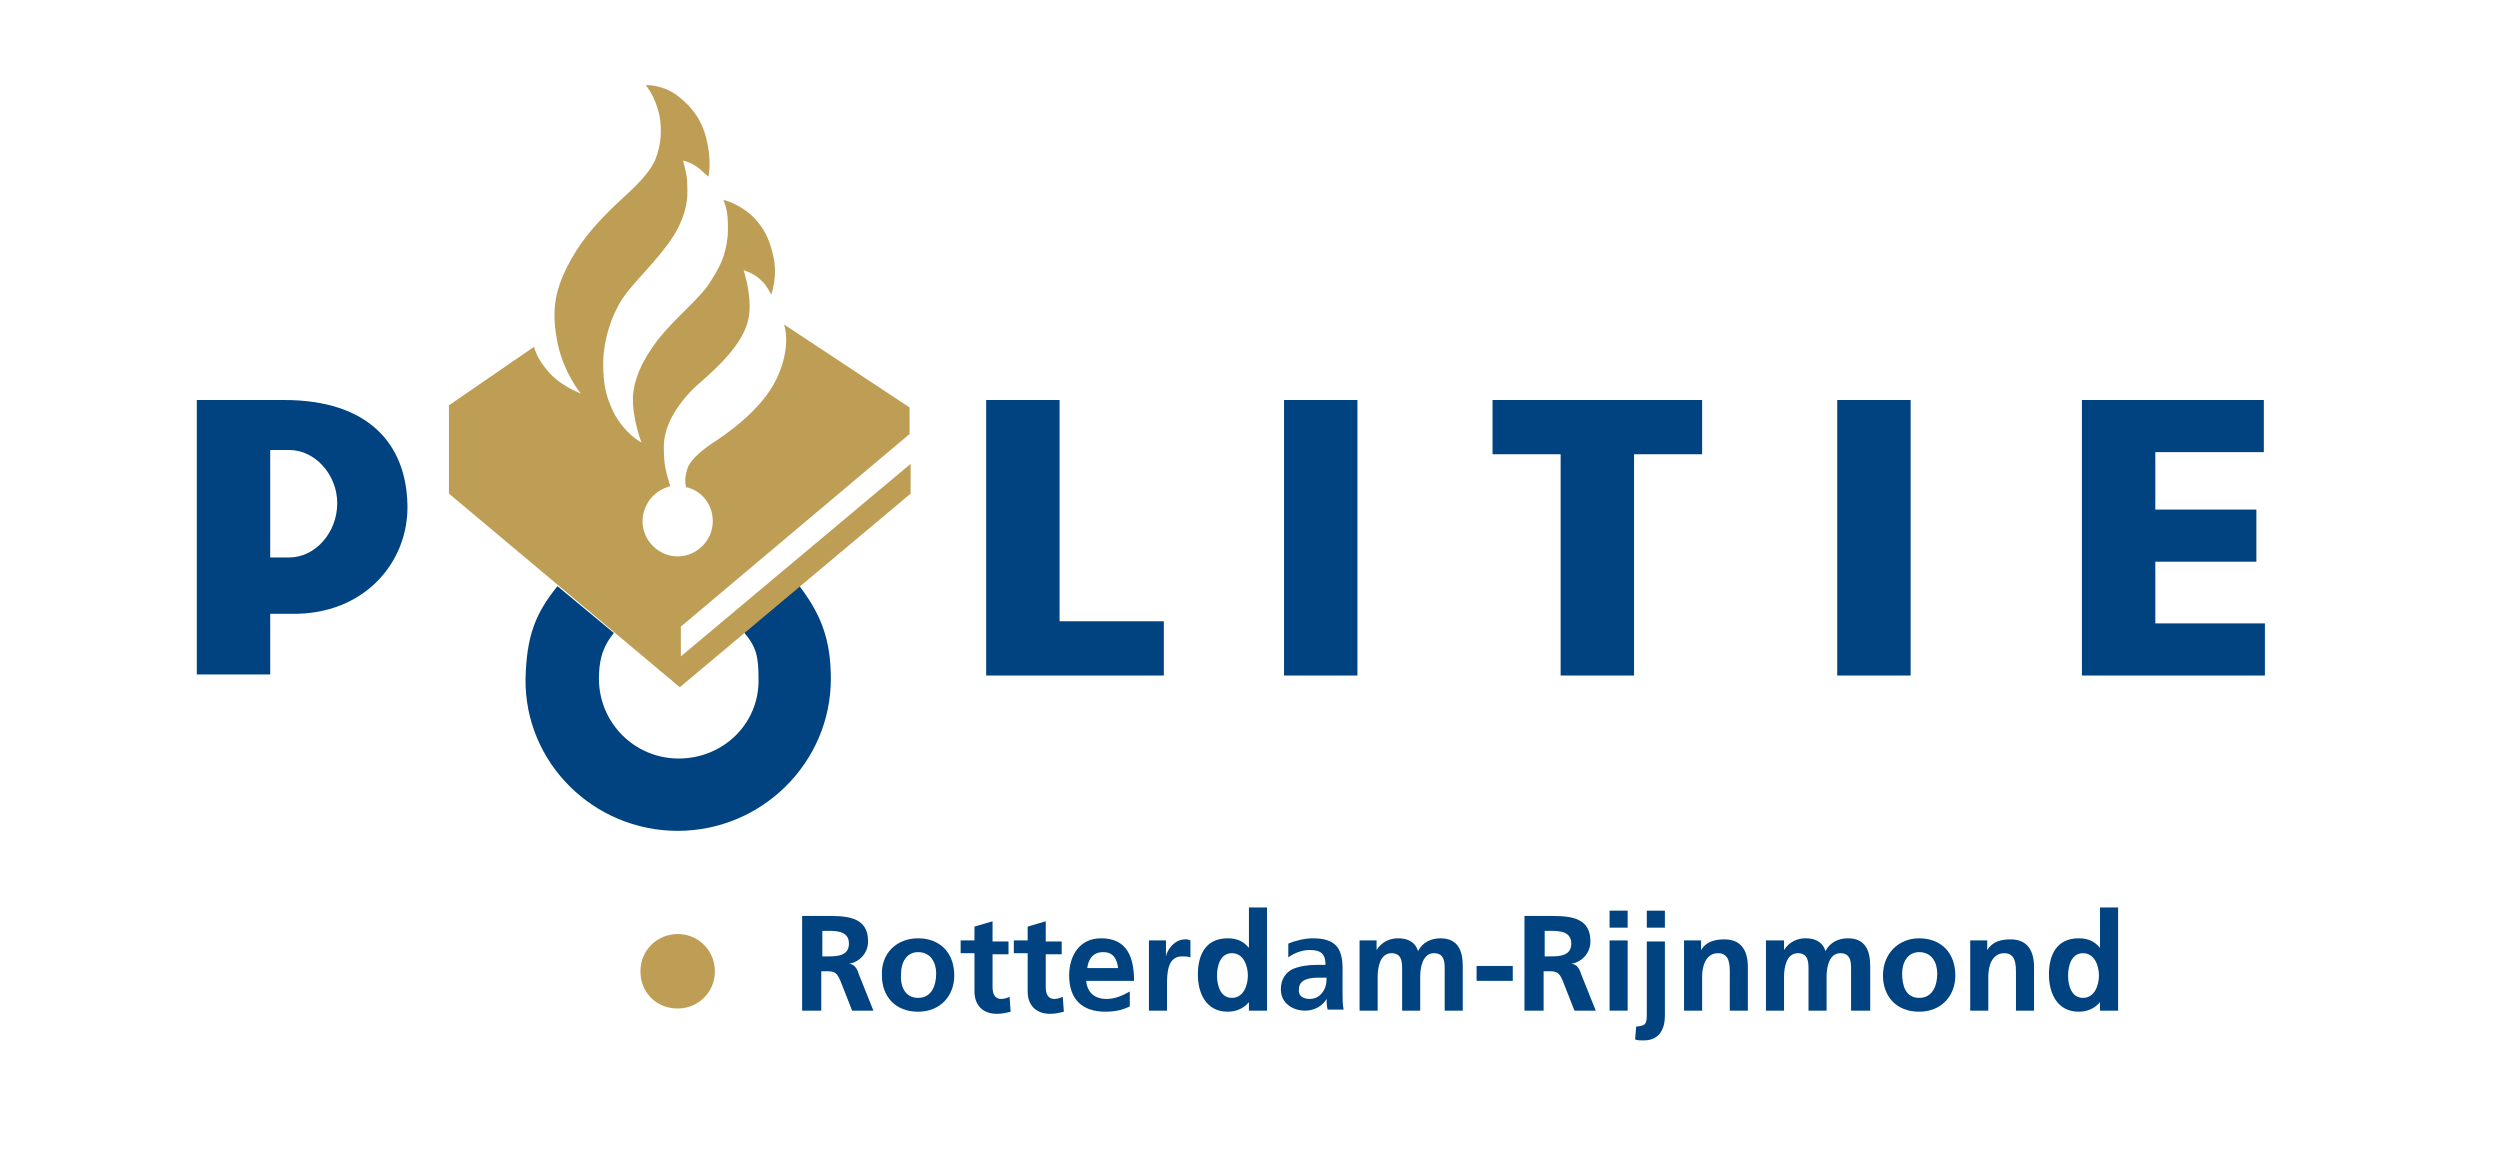
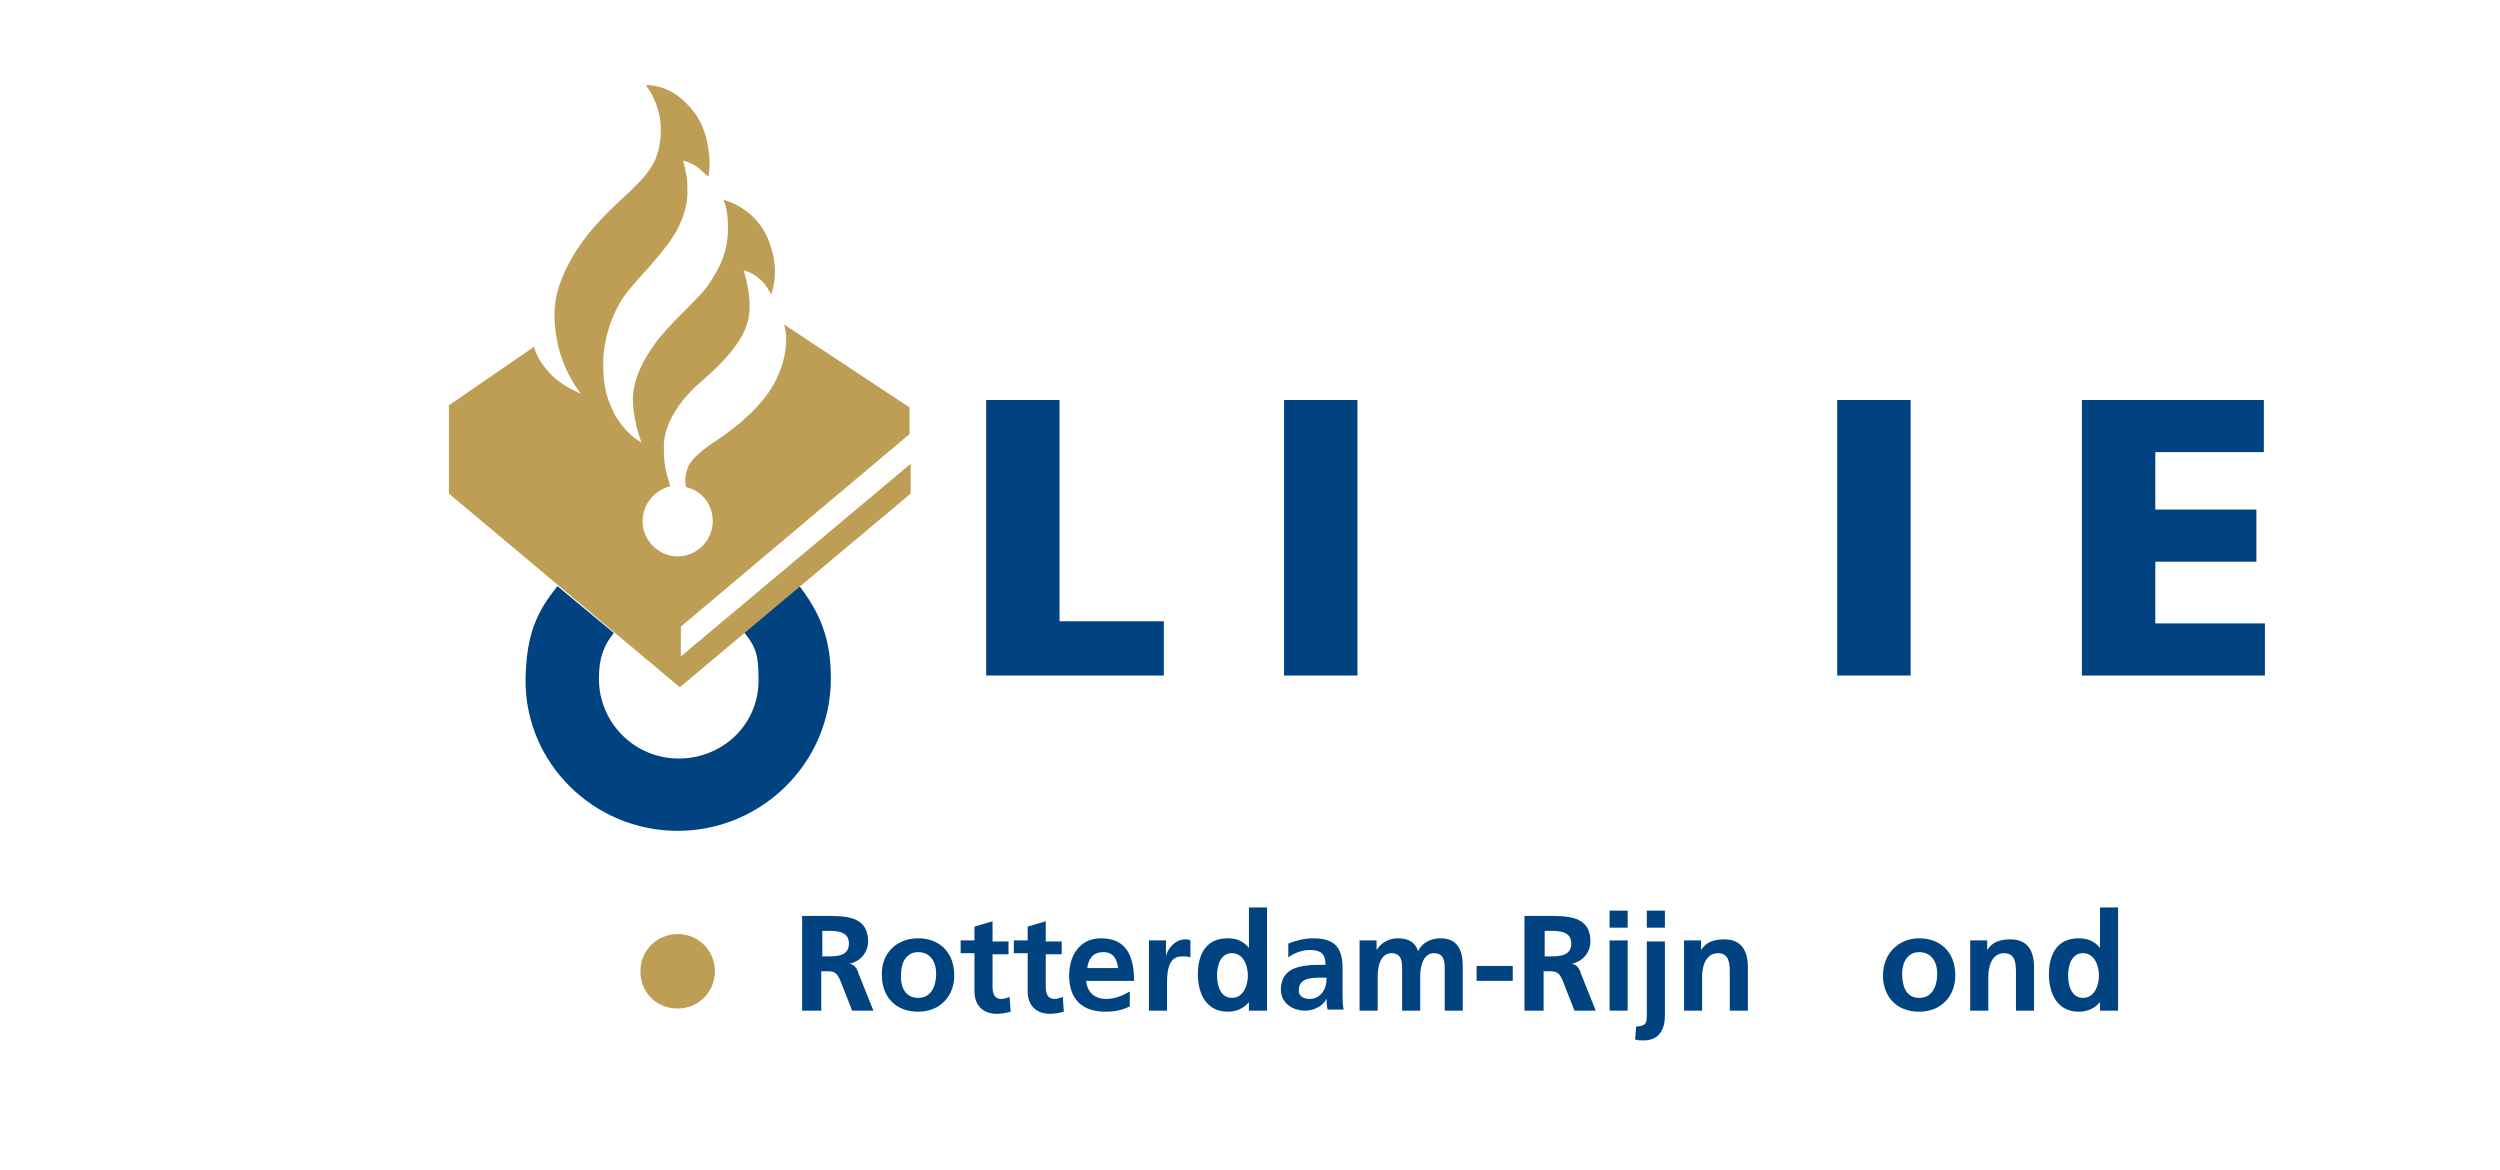
<svg xmlns="http://www.w3.org/2000/svg" version="1.1" id="Laag_1" x="0px" y="0px" viewBox="0 0 235 110" style="enable-background:new 0 0 235 110;" xml:space="preserve">
  <style type="text/css">
	.st0{fill:#F39200;}
	.st1{fill:#F08100;}
	.st2{fill:#EB5D0B;}
	.st3{fill:#E84910;}
	.st4{fill:#E63312;}
	.st5{fill:#E30613;}
	.st6{fill:#ED7004;}
	.st7{fill:#7C7C7B;}
	.st8{fill:#33529C;}
	.st9{fill:#F39427;}
	.st10{fill:#3AAA35;}
	.st11{fill:#004380;}
	.st12{fill:#BE9E55;}
	.st13{fill:#A32136;}
	.st14{fill:#F5B333;}
	.st15{fill:#1E70B7;}
	.st16{fill:#E11417;}
	.st17{fill:#94C023;}
	.st18{fill:#005FAA;}
	.st19{fill:#FFFFFF;}
</style>
  <g>
    <polygon class="st11" points="195.7,37.6 212.8,37.6 212.8,42.5 202.6,42.5 202.6,47.9 212.1,47.9 212.1,52.8 202.6,52.8    202.6,58.6 212.9,58.6 212.9,63.5 195.7,63.5  " />
    <rect x="172.7" y="37.6" class="st11" width="6.9" height="25.9" />
    <g>
      <path class="st11" d="M69.9,59.4c1.2,1.4,1.4,2.3,1.4,4.4c0.1,4.2-3.3,7.5-7.5,7.5s-7.5-3.4-7.5-7.5c0-2.2,0.6-3.3,1.4-4.3    l-5.3-4.4c-2.1,2.6-2.9,4.7-3,8.7c-0.1,7.9,6.4,14.3,14.3,14.3s14.4-6.4,14.4-14.3c0-3.8-1-6.2-3.1-8.9L69.9,59.4z" />
      <polygon class="st11" points="92.7,37.6 99.6,37.6 99.6,58.4 109.4,58.4 109.4,63.5 92.7,63.5   " />
-       <polygon class="st11" points="146.7,42.7 140.3,42.7 140.3,37.6 160,37.6 160,42.7 153.6,42.7 153.6,63.5 146.7,63.5   " />
    </g>
    <g>
      <rect x="120.7" y="37.6" class="st11" width="6.9" height="25.9" />
      <path class="st12" d="M54.6,37c-1.2-0.5-2.3-1.2-3-2c-0.7-0.8-1.2-1.6-1.4-2.4l-8,5.5l0,8.3l21.7,18.2l21.7-18.2v-2.8L64,61.7    v-2.8l21.5-18.1v-2.5l-11.8-7.8c0.3,0.9,0.4,2.8-0.7,5.1c-1.4,3-5,5.4-6.1,6.1c-1.3,0.9-2.1,1.7-2.3,2.4c-0.1,0.4-0.3,1-0.1,1.7    C65.6,46,67,47.1,67,49c0,1.8-1.5,3.3-3.3,3.3c-1.8,0-3.3-1.5-3.3-3.3c0-1.3,0.8-2.8,2.6-3.3c-0.4-1.4-0.6-1.9-0.6-3.7    c0-3.4,3.6-6.2,3.6-6.2c2.5-2.2,4.1-4.1,4.4-6.1c0.3-1.9-0.5-4.3-0.5-4.3c0.9,0.3,1.3,0.6,1.8,1.1c0.4,0.4,0.8,1.2,0.8,1.2    c0.5-1.6,0.4-2.9,0.1-4c-0.3-1.2-0.8-2.4-2-3.5C69.2,19,68,18.8,68,18.8c0.3,0.7,0.5,1.5,0.4,3.4c-0.2,1.9-0.7,2.9-1.9,4.7    c-1.2,1.6-3.6,3.5-5,5.5c-1.3,1.8-1.9,3.4-2,4.8c-0.1,2.1,0.8,4.4,0.8,4.4c-0.9-0.5-1.8-1.4-2.5-2.6c-0.7-1.4-1.1-2.5-1.1-4.8    c0-2,0.7-4.8,2.3-6.8c1.1-1.4,3.8-4,4.8-6.1c1-2.1,0.8-3.2,0.8-4.1c0-0.8-0.4-2.1-0.4-2.1c0.6,0.1,1.4,0.6,1.6,0.8    c0.4,0.4,0.8,0.7,0.8,0.7c0.1-0.6,0.2-1.7-0.1-3.1c-0.4-2.1-1.4-3.4-2.8-4.5C62.2,7.9,60.7,8,60.7,8c0.6,0.8,1,1.6,1.3,2.9    c0.2,1.2,0.2,2.6-0.4,4.1c-0.8,1.8-2.8,3.3-4.3,4.8c-1.5,1.5-2.9,3.1-4,5.3c-1.3,2.6-1.4,4.5-0.9,7.1C53,35.1,54.6,37,54.6,37" />
    </g>
    <g>
-       <path class="st11" d="M18.5,63.5V37.6h8.2c7.9,0,11.5,4.1,11.6,9.9c0.1,5.3-4,10.3-10.9,10.2l-2.5,0l0-5.3l2.3,0    c2.4,0,4.5-2.3,4.5-5.1c0-2.7-2.1-5-4.5-5h-1.8v21.1H18.5" />
      <path class="st12" d="M63.7,94.8c1.9,0,3.5-1.5,3.5-3.5c0-1.9-1.5-3.5-3.5-3.5c-1.9,0-3.5,1.5-3.5,3.5    C60.2,93.3,61.7,94.8,63.7,94.8" />
    </g>
    <g>
      <path class="st11" d="M75.5,86.1h1.9c1.9,0,4.2-0.1,4.2,2.4c0,1-0.7,1.9-1.8,2.1v0c0.5,0,0.8,0.5,0.9,0.9l1.4,3.5h-2l-1.1-2.8    c-0.3-0.7-0.5-0.9-1.2-0.9h-0.6V95h-1.8V86.1z M77.3,89.9h0.6c0.9,0,1.9-0.1,1.9-1.2c0-1.1-1-1.2-1.9-1.2h-0.6V89.9z" />
      <path class="st11" d="M86.3,88.2c2,0,3.4,1.3,3.4,3.5c0,1.9-1.3,3.4-3.4,3.4c-2.2,0-3.4-1.5-3.4-3.4    C82.8,89.6,84.3,88.2,86.3,88.2z M86.3,93.8c1.3,0,1.7-1.2,1.7-2.3c0-1-0.5-2-1.7-2c-1.1,0-1.6,1-1.6,2    C84.6,92.6,85,93.8,86.3,93.8z" />
      <path class="st11" d="M91.6,89.6h-1.3v-1.2h1.3v-1.3l1.7-0.5v1.9h1.5v1.2h-1.5v3.1c0,0.6,0.2,1.1,0.8,1.1c0.3,0,0.6-0.1,0.8-0.2    l0.1,1.4c-0.4,0.1-0.8,0.2-1.3,0.2c-1.3,0-2.1-0.8-2.1-2.1V89.6z" />
      <path class="st11" d="M96.6,89.6h-1.3v-1.2h1.3v-1.3l1.7-0.5v1.9h1.5v1.2h-1.5v3.1c0,0.6,0.2,1.1,0.8,1.1c0.3,0,0.6-0.1,0.8-0.2    l0.1,1.4c-0.4,0.1-0.8,0.2-1.3,0.2c-1.3,0-2.1-0.8-2.1-2.1V89.6z" />
      <path class="st11" d="M106.2,94.6c-0.6,0.3-1.3,0.5-2.3,0.5c-2.2,0-3.4-1.2-3.4-3.4c0-1.9,1-3.5,3-3.5c2.4,0,3.1,1.7,3.1,4h-4.5    c0.1,1.1,0.8,1.7,1.9,1.7c0.8,0,1.5-0.3,2.2-0.7V94.6z M105.1,91c-0.1-0.8-0.4-1.5-1.4-1.5c-1,0-1.4,0.7-1.5,1.5H105.1z" />
-       <path class="st11" d="M108.1,88.4h1.5v1.5h0c0.1-0.6,0.8-1.6,1.8-1.6c0.2,0,0.3,0,0.5,0.1V90c-0.2-0.1-0.5-0.1-0.8-0.1    c-1.4,0-1.4,1.7-1.4,2.7V95h-1.7V88.4z" />
+       <path class="st11" d="M108.1,88.4h1.5v1.5h0c0.1-0.6,0.8-1.6,1.8-1.6c0.2,0,0.3,0,0.5,0.1V90c-0.2-0.1-0.5-0.1-0.8-0.1    c-1.4,0-1.4,1.7-1.4,2.7V95h-1.7V88.4" />
      <path class="st11" d="M117.4,94.2L117.4,94.2c-0.5,0.6-1.2,0.9-2,0.9c-2,0-2.8-1.7-2.8-3.5c0-1.8,0.7-3.4,2.8-3.4    c0.9,0,1.5,0.3,2,0.9h0v-3.8h1.7V95h-1.7V94.2z M115.8,93.8c1.1,0,1.5-1.2,1.5-2.1c0-0.9-0.4-2.1-1.5-2.1c-1.1,0-1.4,1.2-1.4,2.1    C114.4,92.6,114.7,93.8,115.8,93.8z" />
      <path class="st11" d="M121.1,88.7c0.7-0.3,1.6-0.5,2.3-0.5c2,0,2.8,0.8,2.8,2.8v0.8c0,0.7,0,1.2,0,1.6c0,0.5,0,1,0.1,1.5h-1.5    c-0.1-0.3-0.1-0.8-0.1-1h0c-0.4,0.7-1.2,1.1-2,1.1c-1.2,0-2.3-0.7-2.3-2c0-1,0.5-1.6,1.1-1.9c0.7-0.3,1.5-0.4,2.2-0.4h0.9    c0-1.1-0.5-1.4-1.5-1.4c-0.7,0-1.5,0.3-2,0.7L121.1,88.7z M123.1,93.9c0.5,0,0.9-0.2,1.2-0.6c0.3-0.4,0.4-0.8,0.4-1.4h-0.7    c-0.8,0-1.9,0.1-1.9,1.1C122,93.6,122.5,93.9,123.1,93.9z" />
      <path class="st11" d="M127.8,88.4h1.6v0.9h0c0.5-0.8,1.3-1.1,2-1.1c0.9,0,1.6,0.3,1.9,1.2c0.4-0.8,1.2-1.2,2.1-1.2    c1.6,0,2.1,1.1,2.1,2.6V95h-1.7v-3.9c0-0.6,0-1.5-1-1.5c-1.1,0-1.3,1.4-1.3,2.2V95h-1.7v-3.9c0-0.6,0-1.5-1-1.5    c-1.1,0-1.3,1.4-1.3,2.2V95h-1.7V88.4z" />
      <path class="st11" d="M138.8,92.2v-1.4h3.4v1.4H138.8z" />
      <path class="st11" d="M143.4,86.1h1.9c1.9,0,4.2-0.1,4.2,2.4c0,1-0.7,1.9-1.8,2.1v0c0.5,0,0.8,0.5,0.9,0.9l1.4,3.5h-2l-1.1-2.8    c-0.3-0.7-0.5-0.9-1.2-0.9h-0.6V95h-1.8V86.1z M145.2,89.9h0.6c0.9,0,1.9-0.1,1.9-1.2c0-1.1-1-1.2-1.9-1.2h-0.6V89.9z" />
      <path class="st11" d="M151.3,85.6h1.7v1.6h-1.7V85.6z M151.3,88.4h1.7V95h-1.7V88.4z" />
      <path class="st11" d="M153.8,96.5c0.9-0.1,1-0.2,1-1.2v-6.8h1.7v7c0,0.9-0.3,2.3-2,2.3c-0.3,0-0.6,0-0.8-0.1L153.8,96.5z     M154.8,85.6h1.7v1.6h-1.7V85.6z" />
      <path class="st11" d="M158.3,88.4h1.6v0.9h0c0.5-0.8,1.3-1,2.2-1c1.6,0,2.2,1.1,2.2,2.6V95h-1.7v-3.5c0-0.8,0-1.9-1.1-1.9    c-1.2,0-1.5,1.3-1.5,2.2V95h-1.7V88.4z" />
-       <path class="st11" d="M166.1,88.4h1.6v0.9h0c0.5-0.8,1.3-1.1,2-1.1c0.9,0,1.6,0.3,1.9,1.2c0.4-0.8,1.2-1.2,2.1-1.2    c1.6,0,2.1,1.1,2.1,2.6V95H174v-3.9c0-0.6,0-1.5-1-1.5c-1.1,0-1.3,1.4-1.3,2.2V95H170v-3.9c0-0.6,0-1.5-1-1.5    c-1.1,0-1.3,1.4-1.3,2.2V95h-1.7V88.4z" />
      <path class="st11" d="M180.4,88.2c2,0,3.4,1.3,3.4,3.5c0,1.9-1.3,3.4-3.4,3.4c-2.2,0-3.4-1.5-3.4-3.4    C177,89.6,178.5,88.2,180.4,88.2z M180.4,93.8c1.3,0,1.7-1.2,1.7-2.3c0-1-0.5-2-1.7-2c-1.1,0-1.6,1-1.6,2    C178.8,92.6,179.1,93.8,180.4,93.8z" />
      <path class="st11" d="M185.2,88.4h1.6v0.9h0c0.5-0.8,1.3-1,2.2-1c1.6,0,2.2,1.1,2.2,2.6V95h-1.7v-3.5c0-0.8,0-1.9-1.1-1.9    c-1.2,0-1.5,1.3-1.5,2.2V95h-1.7V88.4z" />
      <path class="st11" d="M197.4,94.2L197.4,94.2c-0.5,0.6-1.2,0.9-2,0.9c-2,0-2.8-1.7-2.8-3.5c0-1.8,0.7-3.4,2.8-3.4    c0.9,0,1.5,0.3,2,0.9h0v-3.8h1.7V95h-1.7V94.2z M195.8,93.8c1.1,0,1.5-1.2,1.5-2.1c0-0.9-0.4-2.1-1.5-2.1c-1.1,0-1.4,1.2-1.4,2.1    C194.4,92.6,194.7,93.8,195.8,93.8z" />
    </g>
  </g>
</svg>